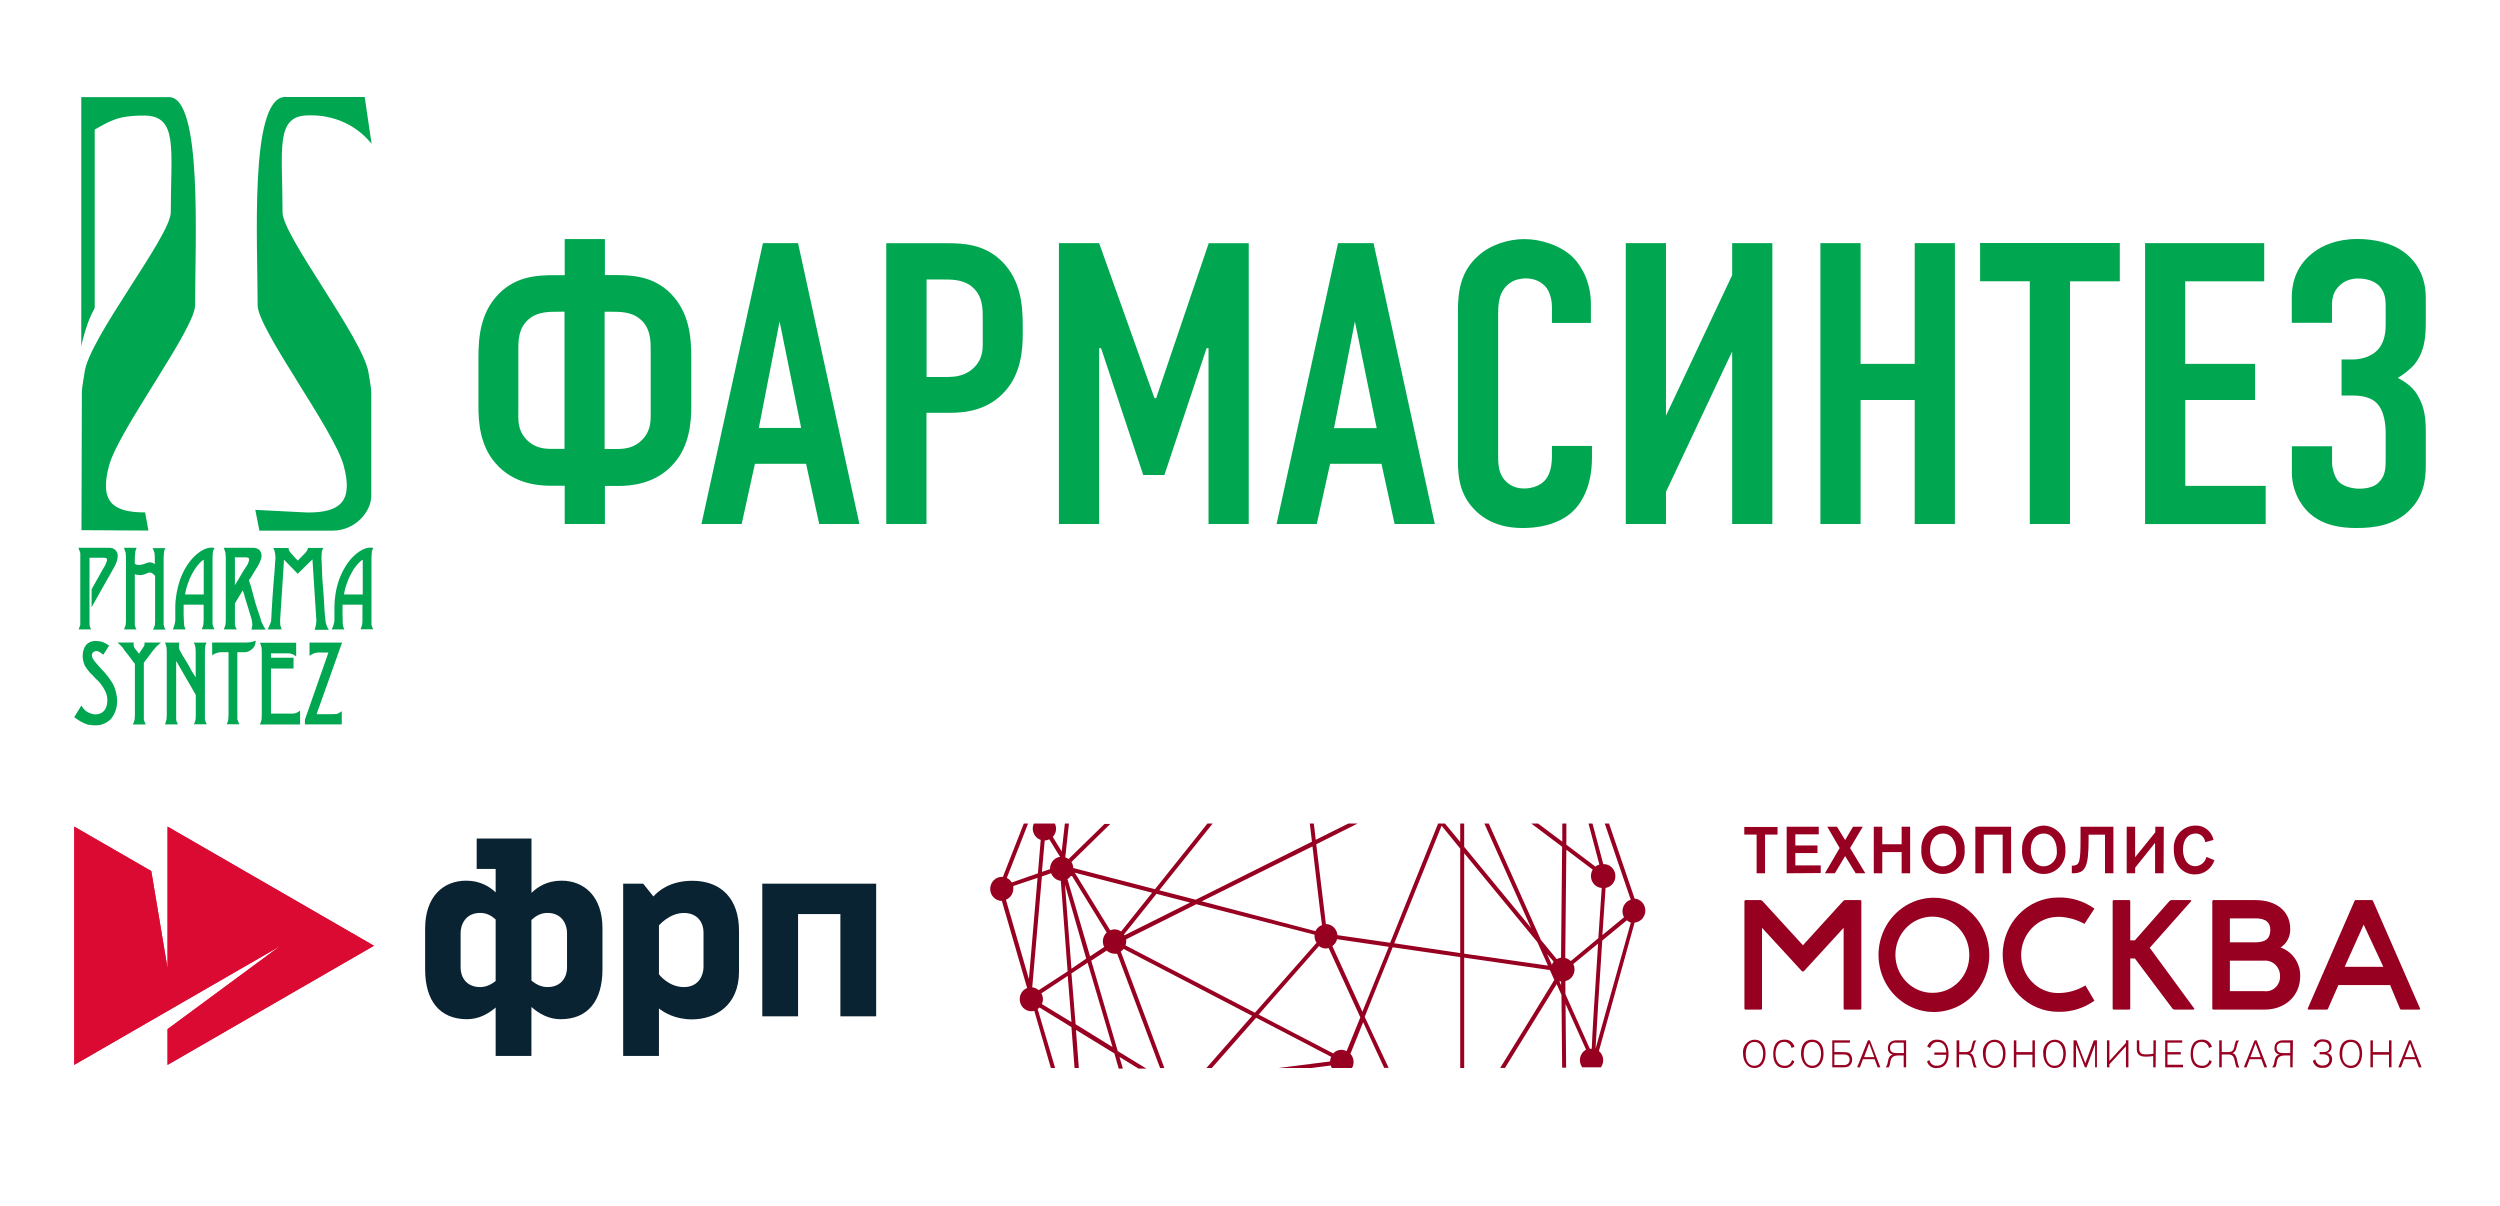
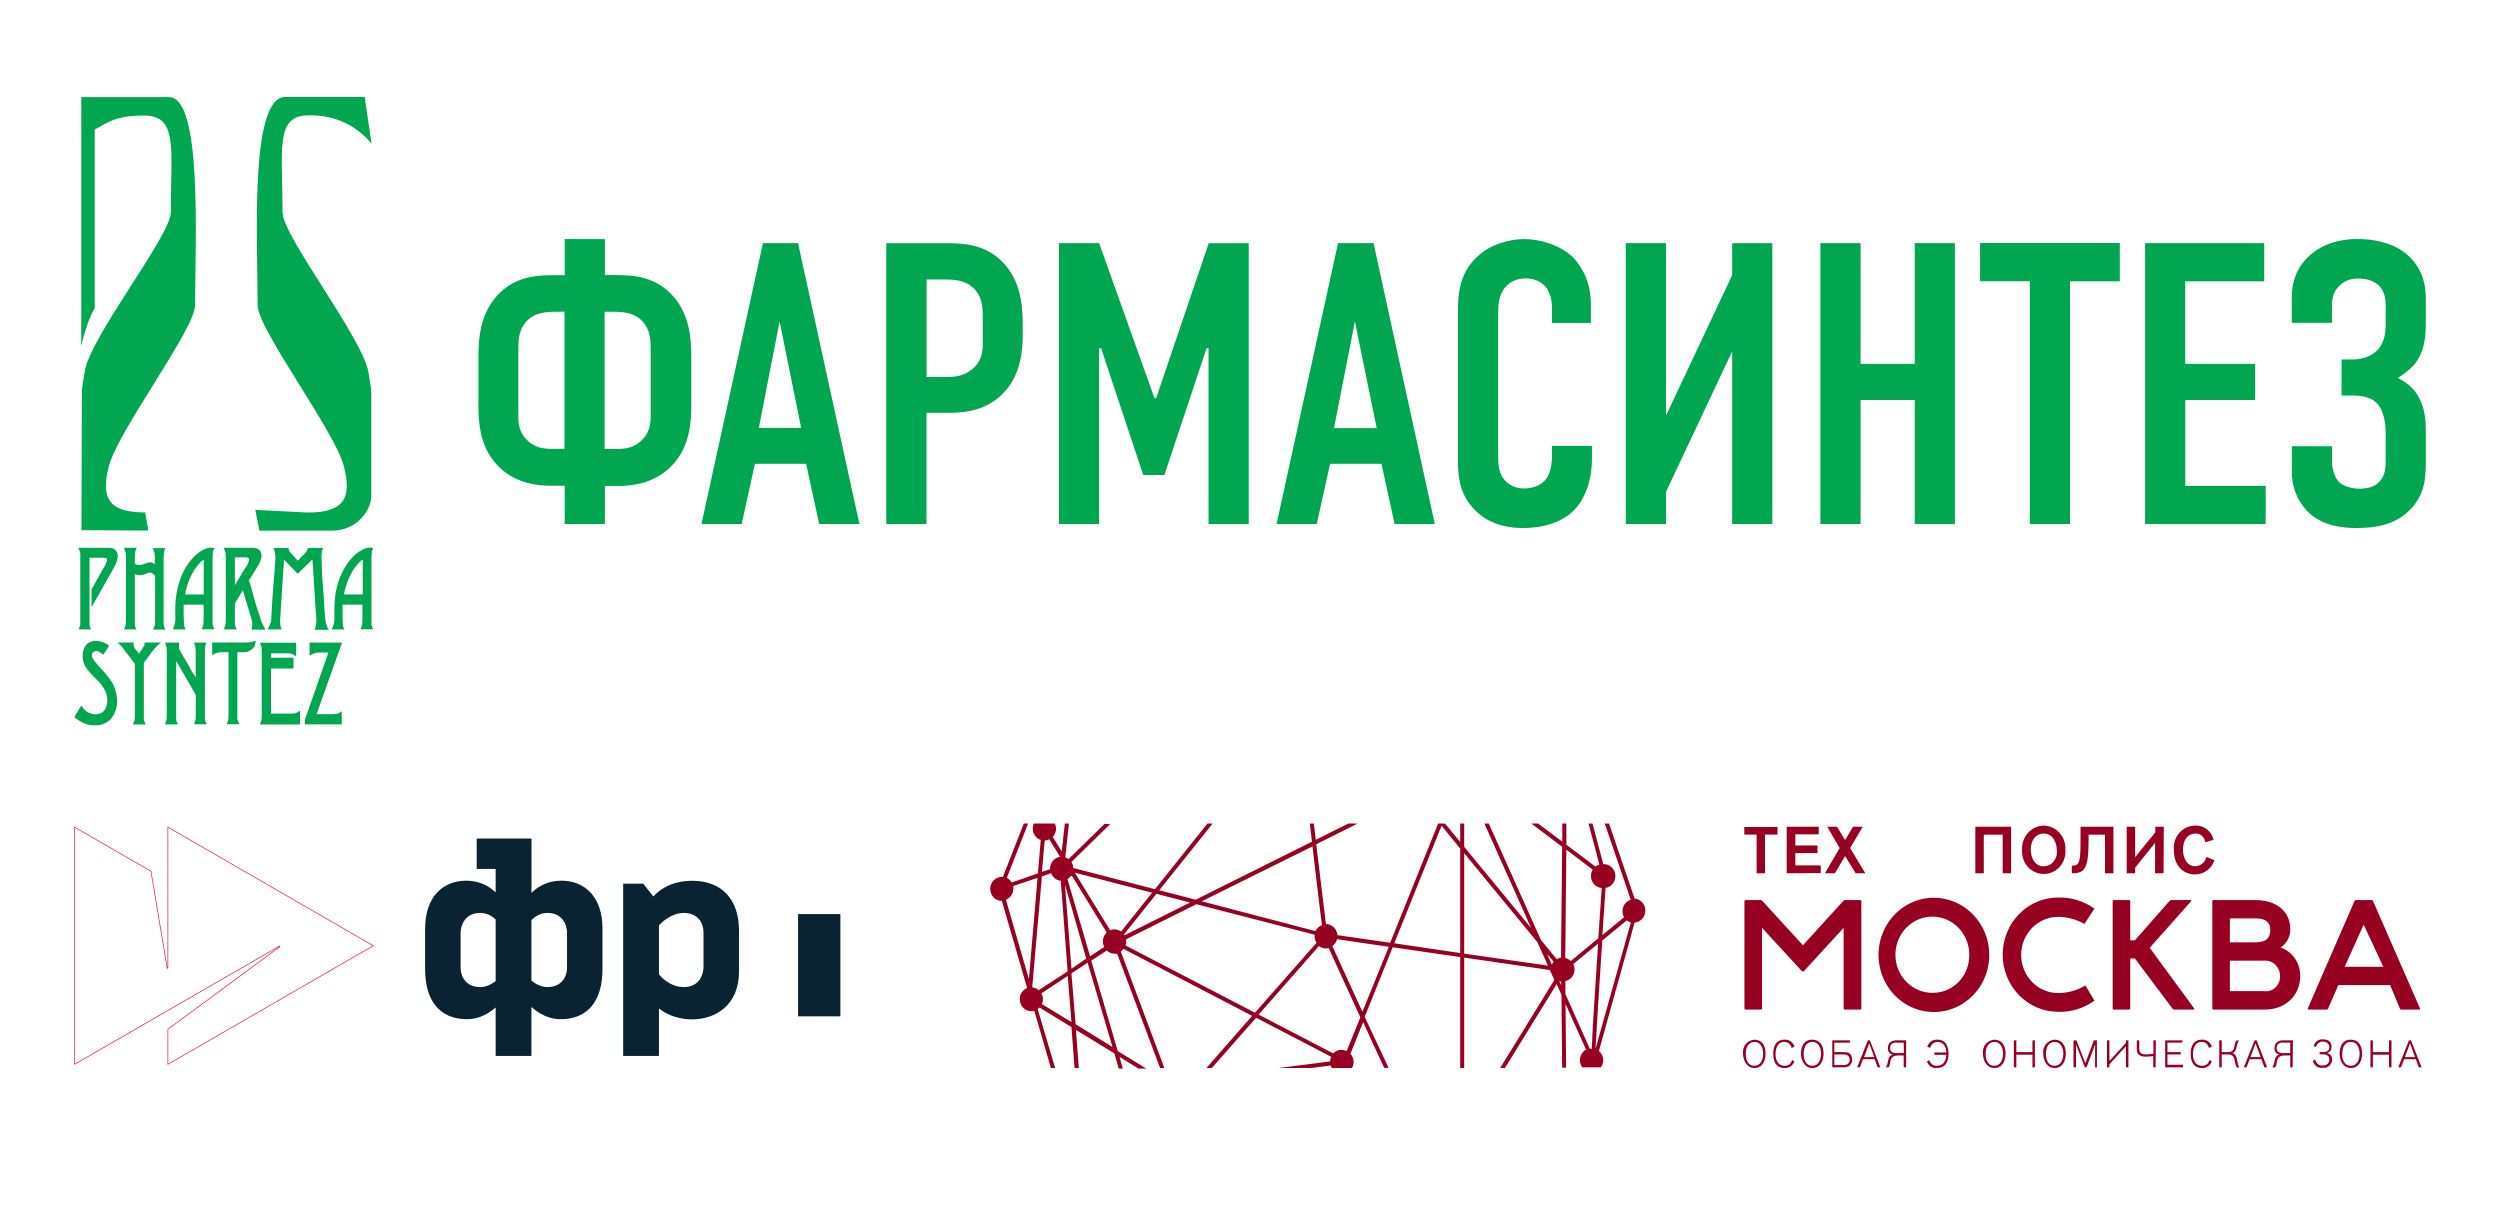
<svg xmlns="http://www.w3.org/2000/svg" width="255" height="123" viewBox="0 0 255 123" fill="none">
  <rect width="255" height="123" fill="white" />
  <path fill-rule="evenodd" clip-rule="evenodd" d="M11.95 71.447C11.95 72.197 11.73 72.847 11.3 73.347C10.9 73.747 10.36 73.987 9.75 73.987C9.47 73.987 9.21 73.957 8.97 73.917C8.75 73.857 8.49 73.737 8.27 73.617C8.12 73.537 7.87 73.377 7.57 73.157L8.3 71.957C8.43 72.207 8.67 72.487 8.92 72.627C9.18 72.757 9.47 72.867 9.72 72.867C10.07 72.867 10.39 72.737 10.58 72.537C10.81 72.287 10.95 71.937 10.95 71.437C10.95 71.157 10.9 70.867 10.79 70.617C10.69 70.387 10.54 70.117 10.39 69.917C10.29 69.757 10.09 69.517 9.86 69.317C9.63 69.077 9.39 68.817 9.16 68.597C8.94 68.337 8.74 68.057 8.63 67.857C8.51 67.557 8.43 67.217 8.43 66.917C8.43 66.437 8.58 66.017 8.8 65.757C9.04 65.507 9.37 65.377 9.75 65.377C10.01 65.377 10.25 65.417 10.45 65.477C10.63 65.547 10.9 65.677 11.13 65.857L10.53 66.787C10.36 66.637 10.2 66.537 10.2 66.537C10.1 66.467 9.96 66.407 9.87 66.407C9.57 66.407 9.37 66.567 9.37 66.887C9.37 67.047 9.53 67.327 9.8 67.627C10.1 67.977 10.4 68.327 10.7 68.627C10.92 68.907 11.16 69.167 11.3 69.427C11.5 69.677 11.67 70.027 11.75 70.327C11.85 70.667 11.95 71.087 11.95 71.467V71.447ZM18.13 73.887H16.83C16.87 73.737 16.95 73.567 16.98 73.407C16.98 73.287 17.01 73.127 17.01 72.927V66.527L16.99 66.047C16.96 65.887 16.89 65.667 16.83 65.547H18.28L18.25 65.887V65.987L18.27 66.047V66.147C18.27 66.217 18.35 66.327 18.37 66.397C18.54 66.727 18.77 67.077 18.97 67.417C19.02 67.517 19.27 67.867 19.53 68.417L19.96 69.087V66.527L19.94 66.047C19.91 65.877 19.84 65.667 19.77 65.547H21.07C21 65.667 20.92 65.877 20.92 66.017L20.9 66.517V73.377C20.93 73.537 21 73.737 21.1 73.877H19.78C19.84 73.737 19.92 73.577 19.95 73.407L19.97 72.927V70.877L17.97 67.417V73.377C17.97 73.537 18.07 73.737 18.15 73.877L18.13 73.887ZM32.43 66.557C32.29 66.557 32.11 66.607 31.97 66.657L31.57 66.887V65.547H34.89L32.29 72.847H33.84L34.36 72.827C34.51 72.777 34.66 72.677 34.86 72.547V73.887H31.1V73.407L33.5 66.557H32.4H32.43ZM30.6 73.897H26.5C26.57 73.747 26.65 73.577 26.68 73.417L26.7 72.937V66.537L26.68 66.057C26.65 65.897 26.56 65.677 26.51 65.557H30.21V66.957C30.06 66.857 29.91 66.737 29.84 66.737C29.71 66.667 29.54 66.637 29.38 66.637H27.64V67.087H29.94V68.187H27.64V72.787H29.78C29.98 72.787 30.18 72.757 30.28 72.687C30.32 72.687 30.43 72.587 30.61 72.487V73.887L30.6 73.897ZM22.44 66.537C22.22 66.537 21.94 66.637 21.64 66.837V65.537H25.2C25.36 65.537 25.54 65.507 25.7 65.477C25.7 65.477 25.85 65.407 26.08 65.347C26.08 65.667 25.98 65.977 25.74 66.177C25.51 66.397 25.24 66.527 24.96 66.527H24.21V73.377C24.27 73.537 24.35 73.737 24.43 73.877H23.13C23.17 73.737 23.26 73.577 23.28 73.407C23.28 73.287 23.31 73.127 23.31 72.927V66.527H22.45L22.44 66.537ZM14.87 73.897H13.55C13.61 73.747 13.7 73.577 13.73 73.417C13.73 73.297 13.76 73.137 13.76 72.937V67.697C13.7 67.667 13.56 67.467 13.33 67.147C13.09 66.847 12.96 66.627 12.9 66.597C12.75 66.397 12.6 66.217 12.53 66.077C12.35 65.877 12.15 65.677 11.99 65.537H13.66C13.66 65.557 13.62 65.637 13.62 65.687C13.62 65.887 13.69 66.067 13.8 66.207L14.2 66.687C14.2 66.647 14.27 66.547 14.33 66.447L14.53 66.147L14.7 65.887C14.73 65.817 14.75 65.667 14.75 65.537H16.45C16.33 65.587 16.15 65.777 15.93 65.977L15.53 66.447L15.07 67.077C14.84 67.357 14.7 67.557 14.67 67.617V73.377C14.7 73.537 14.77 73.737 14.87 73.877V73.897ZM18.93 64.197H17.63C17.67 64.077 17.76 63.897 17.78 63.777C17.84 63.597 17.88 63.397 17.88 63.277V61.977C17.88 61.027 18.05 60.077 18.36 59.147C18.7 58.197 19.19 57.397 19.76 56.817C20.36 56.217 20.99 55.857 21.56 55.857H21.66C21.71 55.857 21.8 55.907 21.88 55.907C21.8 56.037 21.71 56.207 21.71 56.347L21.68 56.847V63.687C21.72 63.867 21.81 64.067 21.88 64.187H20.58C20.63 64.067 20.71 63.887 20.74 63.727C20.74 63.627 20.77 63.447 20.77 63.257V61.677H18.73V62.677C18.73 63.017 18.77 63.357 18.77 63.597C18.77 63.837 18.87 64.077 18.94 64.197H18.93ZM35.13 64.197H33.83C33.88 64.077 33.98 63.897 34.01 63.777C34.07 63.597 34.11 63.397 34.11 63.277V61.977C34.11 61.027 34.26 60.077 34.58 59.147C34.93 58.197 35.41 57.397 35.98 56.817C36.58 56.217 37.21 55.857 37.78 55.857H37.9C37.92 55.857 38 55.907 38.08 55.907C38 56.037 37.92 56.207 37.92 56.347L37.89 56.847V63.687C37.91 63.867 37.99 64.067 38.07 64.187H36.77C36.82 64.067 36.9 63.887 36.94 63.727C36.94 63.627 36.97 63.447 36.97 63.257V61.677H34.94V62.677L34.96 63.597C34.96 63.837 35.06 64.077 35.13 64.197ZM28.73 64.197H27.3C27.4 64.037 27.47 63.837 27.53 63.697C27.59 63.557 27.66 63.397 27.66 63.267C27.69 62.567 27.74 61.767 27.8 60.867C27.85 59.967 27.94 59.087 28 58.307L28.1 56.877C28.1 56.677 28.05 56.497 28.05 56.397C28.02 56.237 27.95 56.017 27.88 55.897H29.43C29.43 55.997 29.46 56.097 29.49 56.167C29.54 56.227 29.59 56.327 29.65 56.387L30.37 57.187L31.15 56.387C31.25 56.287 31.37 56.087 31.42 55.887H32.99C32.91 56.007 32.82 56.187 32.82 56.327C32.82 56.457 32.79 56.677 32.79 56.877L32.85 58.317C32.85 58.797 32.93 59.697 33.02 60.847C33.07 61.877 33.12 62.687 33.2 63.287C33.2 63.387 33.22 63.557 33.28 63.687C33.34 63.867 33.42 64.067 33.53 64.237H32.09C32.14 64.107 32.19 63.937 32.22 63.807C32.24 63.627 32.27 63.427 32.27 63.307L31.87 57.057L30.37 58.527L28.97 57.087L28.57 63.287L28.59 63.767C28.62 63.907 28.69 64.107 28.76 64.237L28.73 64.197ZM13.95 64.197H12.65C12.69 64.077 12.78 63.897 12.82 63.737C12.82 63.637 12.85 63.457 12.85 63.267V56.867C12.85 56.667 12.82 56.487 12.82 56.397C12.78 56.227 12.69 55.997 12.64 55.877H13.94C13.87 56.017 13.79 56.237 13.79 56.377C13.79 56.497 13.75 56.717 13.75 56.877V57.497C13.8 57.527 13.89 57.597 13.95 57.597C14 57.597 14.1 57.627 14.18 57.627C14.28 57.627 14.44 57.597 14.6 57.557C14.94 57.427 15.16 57.357 15.27 57.357C15.47 57.357 15.67 57.427 15.79 57.557V56.887C15.79 56.687 15.76 56.507 15.76 56.407C15.71 56.247 15.63 56.027 15.56 55.907H16.89C16.79 56.027 16.72 56.247 16.72 56.377L16.69 56.877V63.717C16.72 63.897 16.79 64.097 16.89 64.217H15.6C15.67 64.097 15.75 63.917 15.8 63.757L15.82 63.287V58.747C15.72 58.627 15.62 58.527 15.56 58.497C15.5 58.437 15.39 58.397 15.29 58.397C15.17 58.397 14.99 58.477 14.69 58.597C14.59 58.637 14.43 58.667 14.32 58.667C14.26 58.667 14.15 58.637 14.02 58.637C13.92 58.637 13.8 58.567 13.75 58.567V63.737C13.78 63.917 13.85 64.117 13.95 64.237V64.197ZM9.32 64.197H8.02L8.19 63.737V56.867V56.397C8.13 56.227 8.05 55.997 7.99 55.877H11.19C11.39 55.877 11.63 55.957 11.74 56.077C11.91 56.237 12.01 56.437 12.01 56.677C12.01 57.017 11.88 57.427 11.69 57.777L9.34 61.937V60.137C9.39 59.987 9.49 59.857 9.54 59.757C9.68 59.477 9.89 59.157 10.06 58.837C10.29 58.387 10.54 57.977 10.72 57.677C10.78 57.557 10.82 57.457 10.82 57.397C10.89 57.327 10.92 57.197 10.92 57.117C10.92 57.047 10.89 56.947 10.86 56.947C10.8 56.917 10.69 56.887 10.54 56.887H9.13V63.727C9.15 63.907 9.23 64.107 9.33 64.227L9.32 64.197ZM24.12 64.197H22.82C22.87 64.077 22.96 63.897 23 63.737C23 63.637 23.03 63.457 23.03 63.267V56.867C23.03 56.667 23 56.487 23 56.397C22.96 56.227 22.87 55.997 22.82 55.877H25.85C26.08 55.877 26.3 55.957 26.43 56.077C26.59 56.237 26.68 56.437 26.68 56.677C26.68 56.847 26.62 57.047 26.56 57.197C26.51 57.327 26.43 57.527 26.3 57.737L25.82 58.517C25.72 58.737 25.54 58.967 25.39 59.167C25.43 59.367 25.56 59.637 25.64 59.967L26.04 61.467C26.18 61.927 26.36 62.467 26.54 62.987C26.58 63.187 26.67 63.467 26.79 63.667C26.84 63.787 26.95 63.987 27.09 64.217H25.64C25.67 64.147 25.7 64.047 25.7 63.987C25.7 63.917 25.74 63.787 25.74 63.707L25.71 63.437C25.71 63.337 25.66 63.237 25.66 63.157L25.32 62.027L24.98 60.927C24.88 60.487 24.76 60.227 24.76 60.227L23.96 61.547V63.687C23.98 63.867 24.06 64.067 24.16 64.187L24.12 64.197ZM37 60.647V57.087C36.65 57.287 36.34 57.687 36.04 58.107C35.82 58.487 35.56 58.967 35.39 59.487C35.24 59.887 35.13 60.307 35.09 60.637H36.99L37 60.647ZM20.78 60.647V57.087C20.43 57.287 20.13 57.687 19.84 58.107C19.61 58.487 19.34 58.967 19.18 59.487C19.03 59.887 18.92 60.307 18.88 60.637H20.78V60.647ZM25.04 56.847H23.96V59.697C23.96 59.697 24.06 59.497 24.3 59.137L24.76 58.337C24.98 57.967 25.19 57.707 25.24 57.587C25.27 57.517 25.34 57.417 25.34 57.357C25.38 57.257 25.41 57.157 25.41 57.077V57.037C25.41 56.977 25.37 56.907 25.34 56.907C25.29 56.877 25.18 56.847 25.04 56.847V56.847ZM33.9 54.127H26.46L26.04 52.007L31.38 52.277C34.78 52.277 36.02 51.097 35.06 47.507C34.11 43.907 26.28 33.557 26.28 31.147C26.28 24.667 25.46 10.377 28.93 9.897H37.2L37.9 14.667C36.43 12.837 34.16 11.697 31.48 11.767C28.03 11.767 28.82 15.197 28.82 21.667C28.82 24.067 37.08 34.597 37.59 38.027C37.63 38.377 37.87 39.497 37.87 40.067V50.587C37.87 52.127 36.31 54.127 33.9 54.127V54.127ZM17.24 9.907C20.67 9.907 19.9 24.667 19.9 31.137C19.9 33.537 12.07 43.917 11.12 47.497C10.16 51.097 11.39 52.267 14.8 52.267L15.14 54.117L8.31 54.077L8.35 40.047C8.35 39.477 8.6 38.267 8.62 38.027C8.99 34.597 17.42 24.077 17.42 21.657C17.42 15.207 18.18 11.837 14.76 11.787C11.91 11.767 11.1 12.427 9.66 13.217V31.417C9.02 32.577 8.73 33.637 8.56 34.217C8.51 34.397 8.44 34.597 8.29 35.337V9.907H17.26H17.24ZM239.94 36.667C241 36.667 241.98 36.297 242.54 35.667C243.29 34.867 243.34 33.667 243.34 33.147V31.307C243.34 30.687 243.34 29.707 242.51 29.007C242.07 28.647 241.38 28.407 240.51 28.407C239.74 28.407 239.08 28.687 238.63 29.137C237.93 29.777 237.86 30.597 237.86 31.207V32.927H233.76V30.347C233.76 29.217 234.01 27.247 235.93 25.777C236.87 25.037 238.35 24.377 240.48 24.377C242.11 24.377 243.91 24.757 245.18 25.697C245.92 26.227 247.43 27.617 247.43 30.357V32.787C247.43 34.287 247.35 35.887 246.21 37.247C245.76 37.727 245.14 38.217 244.57 38.547C245.77 39.147 246.33 39.847 246.61 40.347C247.35 41.577 247.43 42.807 247.43 44.027V47.387C247.43 48.987 247.23 50.687 245.63 52.187C244.13 53.567 242.23 53.857 240.39 53.857C238.89 53.857 236.99 53.657 235.52 52.307C235.25 52.057 233.77 50.627 233.77 48.177V45.517H237.87V47.147C237.87 47.747 238.11 48.647 238.52 49.107C239.02 49.637 239.99 49.847 240.65 49.847C241.67 49.847 242.29 49.547 242.61 49.227C243.34 48.527 243.34 47.677 243.34 46.767V44.247C243.34 43.447 243.26 41.777 242.24 40.947C241.94 40.717 241.29 40.347 240.07 40.347H238.84V36.667H239.94V36.667ZM162.38 45.507V46.687C162.38 49.517 161.38 51.147 160.66 51.927C159.8 52.867 158.12 53.857 155.3 53.857C152.6 53.857 151.04 52.757 150.14 51.697C148.66 49.977 148.71 47.997 148.71 46.537V31.667C148.71 29.787 148.96 27.667 150.81 26.067C152.07 24.917 153.95 24.387 155.47 24.387C157.19 24.387 159.19 25.037 160.42 26.227C161.45 27.247 162.27 28.967 162.27 30.977V32.937H158.3V31.297C158.3 30.717 158.14 29.937 157.77 29.397C157.57 29.127 156.95 28.397 155.64 28.397C154.58 28.397 153.92 28.837 153.51 29.327C152.85 30.127 152.81 31.157 152.81 32.127V46.257C152.81 47.207 152.81 48.057 153.34 48.797C153.64 49.197 154.28 49.827 155.44 49.827C156.34 49.827 157.24 49.497 157.72 48.827C157.92 48.557 158.3 47.897 158.3 46.507V45.487H162.4L162.38 45.507ZM117.76 40.607H117.93L123.29 24.807H127.37V53.447H123.27V35.517H123.07L118.77 48.447H116.61L112.31 35.517H112.11V53.447H108.01V24.797H112.11L117.75 40.597L117.76 40.607ZM61.7 24.377V28.057H62.67C64.43 28.057 66.61 28.137 68.41 29.937C70.31 31.867 70.51 34.357 70.51 36.487V41.447C70.51 43.047 70.34 45.467 68.74 47.267C66.9 49.397 64.28 49.567 63.1 49.567H61.7V53.447H57.6V49.547H56.2C55.02 49.547 52.4 49.397 50.56 47.267C48.96 45.467 48.8 43.047 48.8 41.467V36.497C48.8 34.367 49 31.877 50.9 29.947C52.7 28.147 54.86 28.067 56.62 28.067H57.6V24.387H61.7V24.377ZM90.4 53.447H94.5V42.107H96.9C98.67 42.107 100.88 41.777 102.56 39.857C104.16 38.027 104.32 35.657 104.32 34.057V33.237C104.32 31.107 104.12 28.607 102.22 26.687C100.42 24.887 98.26 24.807 96.5 24.807H90.4V53.447V53.447ZM81.4 24.797L87.66 53.447H83.56L82.22 47.307H77L75.65 53.447H71.55L77.82 24.797H81.42H81.4ZM140.1 24.797L146.35 53.447H142.25L140.91 47.307H135.67L134.31 53.447H130.21L136.48 24.797H140.08H140.1ZM169.93 24.797V42.397L176.68 28.067V24.797H180.78V53.447H176.68V35.847L169.93 50.167V53.447H165.83V24.797H169.93V24.797ZM189.78 37.117H195.3V24.797H199.4V53.447H195.3V40.797H189.78V53.447H185.68V24.797H189.78V37.117V37.117ZM216.22 24.797V28.697H211.14V53.447H207.04V28.687H201.97V24.787H216.21L216.22 24.797ZM230.95 24.797V28.697H222.89V37.117H230.02V40.797H222.9V49.557H231.1V53.457H218.8V24.797H230.95V24.797ZM57.17 31.797C56.07 31.797 54.91 31.757 53.97 32.527C52.82 33.467 52.87 34.867 52.87 35.847V41.817C52.87 42.847 52.77 43.787 53.64 44.767C54.54 45.747 55.57 45.787 56.38 45.787H57.58V31.787H57.18L57.17 31.797ZM62.85 45.797C63.67 45.797 64.69 45.747 65.59 44.767C66.45 43.787 66.37 42.847 66.37 41.817V35.847C66.37 34.867 66.41 33.467 65.27 32.527C64.32 31.757 63.17 31.797 62.07 31.797H61.67V45.797H62.85ZM81.72 43.657L79.52 32.787L77.4 43.647H81.75L81.72 43.657ZM140.42 43.657L138.2 32.787L136.07 43.667H140.41L140.42 43.657ZM96.72 38.447C97.5 38.447 98.6 38.317 99.46 37.377C100.32 36.447 100.24 35.477 100.24 34.447V32.547C100.24 31.577 100.28 30.187 99.14 29.247C98.19 28.467 97.04 28.507 95.94 28.507H94.51V38.457H96.71L96.72 38.447Z" fill="#00A650" />
-   <path d="M17.092 84.315V98.783L15.429 88.849L7.57 84.315V108.617L28.559 96.507L17.092 104.968V108.617L38.14 96.466L17.092 84.315Z" fill="#DB0A33" />
  <path fill-rule="evenodd" clip-rule="evenodd" d="M17.092 104.968V108.617L38.14 96.466L17.092 84.315V98.783L15.429 88.849L7.57 84.315V108.617L28.559 96.507L17.092 104.968ZM7.635 108.504L28.527 96.451L28.598 96.56L17.157 105.001V108.504L38.01 96.466L17.157 84.427V98.783L17.028 98.794L15.37 88.89L7.635 84.427V108.504Z" fill="#DB0A33" />
  <path d="M70.609 89.839C68.28 89.839 67.066 90.959 66.647 91.443L65.609 90.134H63.563V107.703H67.213V102.863C67.667 103.229 68.817 103.977 70.579 103.977C72.903 103.977 75.379 102.604 75.379 99.101V94.933C75.379 91.743 73.628 89.839 70.609 89.839ZM71.759 98.642C71.759 99.396 71.328 100.682 69.754 100.682C68.18 100.682 67.213 99.379 67.213 99.379V94.391C67.213 94.391 68.28 93.123 69.754 93.123C71.228 93.123 71.759 94.202 71.759 95.098V98.642Z" fill="#0A2332" />
-   <path d="M77.754 90.134V103.665H81.403V93.235H85.719V103.665H89.369V90.134H77.754Z" fill="#0A2332" />
+   <path d="M77.754 90.134V103.665H81.403V93.235H85.719V103.665H89.369H77.754Z" fill="#0A2332" />
  <path d="M57.272 89.828C55.809 89.828 54.819 90.47 54.212 91.077V88.631V85.529H50.562H48.622V88.631H50.556V91.024C49.943 90.435 48.97 89.828 47.549 89.828C45.226 89.828 43.363 91.437 43.363 94.703V98.872C43.363 102.055 44.831 103.96 47.638 103.96C48.829 103.96 49.807 103.411 50.556 102.763V107.704H54.206V102.71C54.96 103.382 55.957 103.96 57.177 103.96C59.989 103.96 61.452 102.055 61.452 98.872V94.703C61.458 91.437 59.589 89.828 57.272 89.828ZM48.988 100.682C47.514 100.682 46.983 99.603 46.983 98.707V95.157C46.983 94.403 47.414 93.117 48.988 93.117C49.648 93.117 50.167 93.424 50.556 93.784V100.063C50.138 100.399 49.595 100.682 48.988 100.682ZM57.837 98.707C57.837 99.597 57.307 100.682 55.833 100.682C55.196 100.682 54.636 100.375 54.206 100.021V93.837C54.601 93.459 55.143 93.117 55.833 93.117C57.413 93.117 57.837 94.403 57.837 95.157V98.707Z" fill="#0A2332" />
  <g clip-path="url(#clip0_2002_89)">
    <path d="M166.338 91.771C166.094 91.848 165.88 92.003 165.728 92.214C165.576 92.426 165.494 92.682 165.494 92.945C165.495 93.16 165.55 93.371 165.652 93.559L163.444 95.377C163.557 93.73 163.663 92.09 163.768 90.567C164.067 90.519 164.337 90.355 164.523 90.108C164.708 89.862 164.795 89.551 164.765 89.24C164.735 88.93 164.591 88.643 164.362 88.439C164.133 88.234 163.837 88.128 163.535 88.142L162.435 84H162.028L163.136 88.181C162.989 88.225 162.851 88.296 162.729 88.391L159.768 86.16V84H159.353V85.85L156.882 84H156.189L159.338 86.37L159.225 97.685C159.072 97.705 158.923 97.755 158.788 97.833L157.168 95.867L151.857 84H151.405L156.181 94.67L149.348 86.378V84H148.941V85.881L147.389 84H146.688L141.798 96.162L136.419 95.385C136.395 95.079 136.261 94.793 136.043 94.584C135.826 94.374 135.541 94.255 135.243 94.25C134.972 92.051 134.626 89.183 134.256 86.114L138.476 84H137.534L134.204 85.663C134.151 85.111 134.076 84.559 134.008 84H133.601C133.676 84.629 133.744 85.251 133.819 85.85L121.96 91.771L118.246 90.808L123.693 84H123.158L117.809 90.699L109.476 88.538C109.465 88.321 109.4 88.109 109.288 87.924L113.251 84.039H112.663L108.994 87.621C108.892 87.548 108.781 87.49 108.662 87.45V87.412L109.032 84H108.617L108.293 86.844L107.382 85.368C107.598 85.139 107.72 84.832 107.721 84.513C107.716 84.335 107.675 84.16 107.6 84H105.453C105.376 84.159 105.338 84.335 105.34 84.513C105.34 84.77 105.419 85.02 105.565 85.228C105.711 85.436 105.917 85.591 106.153 85.671L105.867 89.082L103.2 90.015C103.08 89.812 102.904 89.65 102.695 89.549L104.865 84H104.428L102.296 89.44H102.19C101.875 89.44 101.572 89.569 101.349 89.799C101.125 90.03 101 90.342 101 90.668C101 90.993 101.125 91.306 101.349 91.536C101.572 91.766 101.875 91.895 102.19 91.895L104.767 100.778C104.543 100.866 104.351 101.022 104.216 101.227C104.081 101.431 104.011 101.673 104.014 101.92C104.013 102.082 104.043 102.242 104.102 102.391C104.162 102.541 104.249 102.677 104.36 102.791C104.471 102.905 104.603 102.996 104.747 103.057C104.892 103.118 105.048 103.149 105.204 103.148C105.303 103.147 105.402 103.134 105.498 103.109L107.193 108.938H107.623L105.845 102.931C105.912 102.883 105.976 102.828 106.033 102.767L109.288 104.765L109.604 108.938H110.041L109.747 105.052L113.665 107.446L114.11 109H114.532L114.185 107.803L116.136 109H116.935L114.012 107.213L111.307 97.988L112.882 96.955C113.1 97.161 113.384 97.277 113.68 97.281C113.77 97.292 113.861 97.292 113.952 97.281L118.329 108.938H118.766L114.321 97.056C114.43 96.985 114.526 96.895 114.607 96.791L127.717 103.615L123.053 108.938H123.603L128.124 103.809L135.778 107.795C135.71 107.944 135.672 108.105 135.665 108.27L130.391 108.938H133.744L135.733 108.681C135.764 108.771 135.805 108.857 135.854 108.938H137.903C138.011 108.752 138.068 108.54 138.069 108.324C138.065 108.013 137.949 107.714 137.745 107.485L139.041 104.26C139.734 105.814 140.465 107.368 141.188 108.922H141.64L139.199 103.716L142.055 96.621L148.941 97.623V108.938H149.348V97.677L158.088 98.944L158.314 99.449L158.54 99.954C156.814 102.767 154.863 105.954 153.017 108.93H153.507C154.946 106.599 156.664 103.809 158.781 100.382L159.27 101.478L159.338 108.899H159.745L159.685 102.402L161.779 107.065C161.627 107.146 161.495 107.26 161.39 107.399C161.286 107.539 161.212 107.7 161.175 107.872C161.138 108.044 161.137 108.222 161.174 108.394C161.211 108.566 161.284 108.728 161.388 108.868H163.286C163.444 108.659 163.528 108.402 163.527 108.137C163.526 107.958 163.487 107.782 163.411 107.62C163.335 107.459 163.226 107.317 163.09 107.205L166.729 94.103C167.028 94.078 167.306 93.938 167.509 93.712C167.712 93.485 167.825 93.187 167.825 92.879C167.825 92.57 167.712 92.272 167.509 92.046C167.306 91.819 167.028 91.679 166.729 91.655L164.122 84H163.685L166.338 91.771ZM133.872 86.331C134.287 89.821 134.626 92.813 134.844 94.359C134.551 94.465 134.31 94.686 134.174 94.973L122.578 91.934L133.872 86.331ZM106.56 85.733C106.723 85.728 106.883 85.686 107.027 85.609L108.127 87.396C107.844 87.437 107.584 87.582 107.396 87.805C107.208 88.028 107.104 88.313 107.103 88.608C107.103 88.608 107.103 88.608 107.103 88.655L106.274 88.935L106.56 85.733ZM104.948 99.869L102.605 91.771C102.828 91.683 103.02 91.526 103.155 91.322C103.289 91.117 103.36 90.876 103.358 90.629C103.366 90.543 103.366 90.458 103.358 90.372L105.829 89.541L104.948 99.869ZM105.943 100.996C105.757 100.833 105.529 100.733 105.287 100.708L106.274 89.393L107.216 89.067C107.295 89.278 107.429 89.462 107.603 89.599C107.777 89.736 107.985 89.821 108.203 89.844L108.896 99.084L105.943 100.996ZM106.274 102.418C106.344 102.262 106.38 102.092 106.38 101.92C106.378 101.71 106.323 101.504 106.221 101.322L108.911 99.542L109.288 104.252L106.274 102.418ZM108.625 90.217L110.795 97.778L109.288 98.812L108.625 90.217ZM113.477 106.801L109.71 104.469L109.288 99.286L110.938 98.198L113.477 106.801ZM112.49 96.022C112.49 96.221 112.539 96.416 112.633 96.589L111.186 97.545L108.881 89.673C109.048 89.57 109.187 89.425 109.288 89.253L112.882 95.113C112.758 95.228 112.659 95.368 112.592 95.524C112.524 95.681 112.49 95.851 112.49 96.022ZM114.351 95.012C114.153 94.872 113.92 94.796 113.68 94.794C113.528 94.797 113.377 94.828 113.236 94.888L109.627 89.012L117.515 91.056L114.351 95.012ZM114.645 95.315L117.96 91.173L121.388 92.059L114.697 95.4C114.684 95.369 114.667 95.34 114.645 95.315ZM128.003 103.296L114.803 96.434C114.845 96.306 114.868 96.172 114.871 96.038C114.878 95.96 114.878 95.882 114.871 95.805L122.028 92.23L134.083 95.338C134.079 95.385 134.079 95.432 134.083 95.478C134.085 95.722 134.155 95.96 134.287 96.162L128.003 103.296ZM137.353 107.22C137.191 107.131 137.01 107.083 136.826 107.081C136.668 107.08 136.513 107.112 136.368 107.174C136.223 107.237 136.091 107.329 135.982 107.446L128.38 103.49L134.535 96.496C134.736 96.657 134.982 96.744 135.236 96.745C135.333 96.741 135.429 96.726 135.522 96.698L138.754 103.77L137.353 107.22ZM138.965 103.203L135.899 96.496C136.136 96.33 136.307 96.082 136.381 95.797L141.655 96.574L138.965 103.203ZM148.941 97.211L142.213 96.216L147.042 84.225L148.941 86.557V97.211ZM149.348 97.273V87.031L156.814 96.1L157.892 98.493L149.348 97.273ZM158.298 98.416L157.801 97.312L158.472 98.089C158.397 98.182 158.338 98.287 158.298 98.4V98.416ZM159.052 100.079L159.233 100.125V100.498L159.052 100.079ZM159.768 86.673L162.457 88.702C162.34 88.898 162.277 89.124 162.277 89.354C162.276 89.664 162.389 89.962 162.593 90.188C162.797 90.415 163.078 90.553 163.377 90.574C163.249 92.478 163.136 94.172 163.03 95.696L160.22 98.027C160.061 97.874 159.866 97.767 159.655 97.716L159.768 86.673ZM162.329 106.979H162.164L159.67 101.392V100.071C159.934 100.011 160.171 99.859 160.341 99.642C160.511 99.424 160.604 99.153 160.604 98.874C160.601 98.685 160.557 98.499 160.476 98.33L163.007 96.247C162.601 102.402 162.412 105.456 162.359 106.964L162.329 106.979ZM162.744 106.979C162.857 104.85 163.136 100.428 163.429 95.937L165.938 93.87C166.056 93.977 166.195 94.056 166.345 94.103L162.744 106.979Z" fill="#970020" />
    <path d="M197.191 91.569C196.076 91.583 194.989 91.937 194.069 92.586C193.148 93.235 192.435 94.151 192.018 95.217C191.6 96.284 191.499 97.454 191.725 98.58C191.951 99.706 192.496 100.738 193.289 101.546C194.082 102.354 195.091 102.901 196.185 103.12C197.28 103.338 198.412 103.218 199.441 102.773C200.469 102.329 201.348 101.581 201.965 100.623C202.582 99.665 202.91 98.54 202.908 97.39C202.906 96.62 202.756 95.858 202.466 95.148C202.177 94.438 201.754 93.794 201.223 93.253C200.692 92.713 200.061 92.285 199.369 91.996C198.678 91.707 197.937 91.562 197.191 91.569ZM197.191 101.268C196.441 101.286 195.704 101.074 195.074 100.659C194.442 100.243 193.945 99.643 193.646 98.935C193.347 98.227 193.259 97.443 193.395 96.683C193.529 95.923 193.881 95.222 194.404 94.669C194.927 94.117 195.598 93.737 196.331 93.579C197.064 93.422 197.826 93.493 198.52 93.784C199.213 94.076 199.807 94.573 200.225 95.214C200.643 95.855 200.867 96.61 200.867 97.382C200.876 97.887 200.788 98.389 200.607 98.859C200.426 99.328 200.157 99.756 199.816 100.117C199.474 100.479 199.066 100.767 198.614 100.964C198.164 101.162 197.68 101.265 197.191 101.268Z" fill="#970020" />
    <path d="M209.924 93.512C210.864 93.528 211.786 93.776 212.615 94.235L213.631 92.681C212.545 91.904 211.246 91.507 209.924 91.546C209.182 91.546 208.448 91.697 207.762 91.99C207.077 92.283 206.453 92.712 205.929 93.253C205.404 93.795 204.988 94.437 204.704 95.144C204.42 95.851 204.273 96.609 204.273 97.375C204.273 98.14 204.42 98.898 204.704 99.605C204.988 100.312 205.404 100.955 205.929 101.496C206.453 102.037 207.077 102.467 207.762 102.759C208.448 103.052 209.182 103.203 209.924 103.203C211.246 103.247 212.546 102.849 213.631 102.069L212.712 100.514C211.867 101.025 210.904 101.294 209.924 101.291C208.925 101.291 207.967 100.882 207.261 100.153C206.554 99.425 206.158 98.436 206.158 97.406C206.158 96.375 206.554 95.387 207.261 94.658C207.967 93.93 208.925 93.52 209.924 93.52V93.512Z" fill="#970020" />
    <path d="M223.523 91.888L223.447 91.81H221.451L221.3 91.888L217.759 95.913H217.285V91.888L217.209 91.81H215.567L215.491 91.888V102.899L215.567 102.977H217.209L217.285 102.899V97.763H217.759L221.609 102.899L221.76 102.977H223.756L223.832 102.899L219.273 96.675L223.523 91.888Z" fill="#970020" />
    <path d="M232.616 96.644C232.929 96.446 233.185 96.166 233.359 95.833C233.532 95.5 233.617 95.125 233.604 94.747C233.604 92.929 232.165 91.81 230.063 91.81H225.731L225.655 91.888V102.899L225.731 102.977H231.004C233.069 102.977 234.621 101.594 234.621 99.55C234.629 98.909 234.439 98.282 234.079 97.759C233.718 97.237 233.207 96.846 232.616 96.644ZM227.448 93.675H230.063C231.095 93.675 231.57 94.079 231.57 94.841C231.57 95.719 231.103 96.115 230.063 96.115H227.448V93.675ZM230.929 101.096H227.448V97.988H230.929C231.137 97.97 231.347 97.996 231.545 98.066C231.743 98.136 231.925 98.248 232.079 98.394C232.232 98.54 232.354 98.718 232.438 98.915C232.522 99.113 232.565 99.326 232.564 99.542C232.576 99.761 232.541 99.98 232.461 100.183C232.381 100.387 232.259 100.569 232.102 100.718C231.946 100.866 231.76 100.977 231.557 101.043C231.354 101.108 231.139 101.127 230.929 101.096Z" fill="#970020" />
    <path d="M242.043 91.888L241.96 91.81H240.242L240.167 91.888L235.375 102.899L235.458 102.977H237.371L237.454 102.899L238.517 100.475H243.791L244.8 102.899L244.883 102.977H246.782L246.858 102.899L242.043 91.888ZM239.157 98.617L241.094 94.312L243.098 98.617H239.157Z" fill="#970020" />
    <path d="M188.171 91.81L188.02 91.888L183.899 96.418L179.755 91.888L179.597 91.81H178.007L177.932 91.888V102.899L178.007 102.977H179.65L179.725 102.899V94.638L183.816 99.084H183.975L188.05 94.638V102.899L188.126 102.977H189.776L189.858 102.899V91.888L189.776 91.81H188.171Z" fill="#970020" />
    <path d="M180.034 85.127V89.075H179.175V85.127H177.917V84.35H181.307V85.127H180.034Z" fill="#970020" />
    <path d="M182.242 89.075V84.326H185.512V85.104H183.124V86.238H185.383V87.015H183.124V88.274H185.715V89.051L182.242 89.075Z" fill="#970020" />
    <path d="M189.28 89.075L188.202 87.319L187.155 89.075H186.138L187.645 86.502L186.379 84.326H187.373L188.202 85.686L189.009 84.326H190.003L188.707 86.502L190.266 89.075H189.28Z" fill="#970020" />
-     <path d="M193.967 89.075V86.914H191.993V89.075H191.126V84.326H191.993V86.114H193.967V84.326H194.833V89.075H193.967Z" fill="#970020" />
-     <path d="M198.193 84.21C198.496 84.217 198.794 84.288 199.07 84.417C199.346 84.546 199.594 84.731 199.799 84.961C200.004 85.19 200.162 85.46 200.265 85.754C200.367 86.049 200.411 86.361 200.393 86.673C200.418 86.988 200.38 87.305 200.281 87.603C200.181 87.902 200.022 88.176 199.815 88.409C199.608 88.641 199.356 88.827 199.075 88.954C198.795 89.081 198.492 89.146 198.185 89.146C197.879 89.146 197.577 89.081 197.296 88.954C197.016 88.827 196.764 88.641 196.556 88.409C196.349 88.176 196.19 87.902 196.09 87.603C195.991 87.305 195.953 86.988 195.978 86.673C195.961 86.36 196.005 86.046 196.108 85.751C196.211 85.456 196.37 85.185 196.578 84.955C196.784 84.725 197.034 84.54 197.311 84.412C197.589 84.284 197.889 84.215 198.193 84.21ZM198.193 88.367C198.387 88.36 198.576 88.311 198.751 88.225C198.925 88.138 199.08 88.014 199.205 87.862C199.331 87.71 199.424 87.533 199.479 87.341C199.535 87.15 199.551 86.949 199.527 86.751C199.527 85.904 199.097 85.018 198.185 85.018C197.432 85.018 196.867 85.632 196.867 86.673C196.844 87.411 197.191 88.367 198.193 88.367Z" fill="#970020" />
    <path d="M205.132 84.326V89.075H204.273V85.135H202.345V89.075H201.486V84.326H205.132Z" fill="#970020" />
    <path d="M208.469 84.21C208.772 84.217 209.07 84.288 209.346 84.417C209.622 84.546 209.87 84.731 210.075 84.961C210.28 85.19 210.439 85.46 210.541 85.754C210.643 86.049 210.687 86.361 210.669 86.673C210.695 86.988 210.656 87.305 210.557 87.603C210.457 87.902 210.299 88.176 210.091 88.409C209.884 88.641 209.632 88.827 209.351 88.954C209.071 89.081 208.768 89.146 208.462 89.146C208.156 89.146 207.853 89.081 207.572 88.954C207.292 88.827 207.04 88.641 206.833 88.409C206.625 88.176 206.467 87.902 206.367 87.603C206.268 87.305 206.229 86.988 206.255 86.673C206.237 86.36 206.282 86.046 206.385 85.751C206.487 85.456 206.647 85.185 206.854 84.955C207.061 84.725 207.31 84.54 207.588 84.412C207.865 84.284 208.166 84.215 208.469 84.21ZM208.469 88.367C208.663 88.36 208.853 88.312 209.026 88.225C209.2 88.138 209.354 88.014 209.48 87.862C209.604 87.71 209.697 87.532 209.752 87.341C209.806 87.149 209.821 86.948 209.796 86.751C209.796 85.904 209.366 85.018 208.455 85.018C207.701 85.018 207.136 85.632 207.136 86.673C207.144 87.411 207.49 88.367 208.477 88.367H208.469Z" fill="#970020" />
    <path d="M215.567 89.075H214.709V85.135H213.036V85.655C213.036 88.375 212.727 89.067 211.461 89.075H211.325V88.298H211.461C212.101 88.228 212.214 87.963 212.214 85.632V84.326H215.567V89.075Z" fill="#970020" />
    <path d="M220.684 89.075H219.817V85.966L217.783 88.507V89.075H216.924V84.326H217.783V87.435L219.84 84.894V84.326H220.706L220.684 89.075Z" fill="#970020" />
    <path d="M225.874 87.746C225.731 88.172 225.462 88.54 225.105 88.8C224.749 89.059 224.321 89.196 223.885 89.191C222.792 89.191 221.729 88.414 221.729 86.65C221.706 86.339 221.745 86.026 221.843 85.731C221.942 85.437 222.1 85.166 222.305 84.937C222.51 84.708 222.759 84.525 223.036 84.4C223.313 84.275 223.612 84.21 223.915 84.21C224.344 84.186 224.766 84.32 225.108 84.588C225.45 84.855 225.689 85.239 225.783 85.671L224.931 85.904C224.905 85.657 224.79 85.429 224.609 85.265C224.427 85.101 224.194 85.013 223.952 85.018C223.199 85.018 222.664 85.609 222.664 86.665C222.664 87.311 222.92 88.352 223.945 88.352C224.205 88.339 224.454 88.24 224.656 88.069C224.856 87.898 224.998 87.665 225.06 87.404L225.874 87.746Z" fill="#970020" />
    <path d="M178.951 106.047C179.659 106.047 180.088 106.575 180.088 107.461C180.088 108.161 179.787 108.938 178.951 108.938C178.114 108.938 177.791 108.075 177.791 107.485C177.767 107.31 177.78 107.133 177.827 106.964C177.874 106.794 177.955 106.637 178.064 106.502C178.173 106.367 178.308 106.256 178.461 106.178C178.614 106.1 178.781 106.055 178.951 106.047ZM178.951 108.705C179.644 108.705 179.84 107.99 179.84 107.454C179.84 107.034 179.667 106.28 178.966 106.28C178.266 106.28 178.07 106.933 178.07 107.492C178.054 107.85 178.167 108.705 178.936 108.705H178.951Z" fill="#970020" />
    <path d="M182.74 106.894C182.705 106.716 182.61 106.556 182.472 106.442C182.335 106.329 182.163 106.269 181.987 106.272C181.233 106.272 181.105 107.104 181.105 107.477C181.105 107.85 181.188 108.705 182.031 108.705C182.205 108.72 182.377 108.669 182.516 108.561C182.655 108.454 182.751 108.297 182.785 108.122L183.027 108.269C182.952 108.476 182.815 108.653 182.636 108.773C182.457 108.894 182.245 108.951 182.031 108.938C181.09 108.938 180.871 108.161 180.871 107.508C180.871 106.855 181.067 106.047 182.009 106.047C182.234 106.027 182.459 106.088 182.647 106.217C182.834 106.347 182.973 106.539 183.041 106.762L182.74 106.894Z" fill="#970020" />
    <path d="M184.857 106.047C185.565 106.047 186.002 106.575 186.002 107.461C186.002 108.161 185.693 108.938 184.857 108.938C184.021 108.938 183.704 108.075 183.704 107.485C183.704 106.894 183.877 106.047 184.857 106.047ZM184.857 108.705C185.55 108.705 185.746 107.99 185.746 107.454C185.746 107.034 185.573 106.28 184.864 106.28C184.156 106.28 183.975 106.933 183.975 107.492C183.968 107.85 184.081 108.705 184.849 108.705H184.857Z" fill="#970020" />
    <path d="M188.693 106.117V106.35H187.103V107.314H187.856C188.301 107.314 188.61 107.314 188.768 107.578C188.87 107.728 188.922 107.908 188.919 108.091C188.921 108.226 188.889 108.36 188.825 108.478C188.761 108.597 188.669 108.696 188.557 108.767C188.366 108.847 188.16 108.882 187.954 108.868H186.892V106.117H188.693ZM187.103 108.635H188.06C188.422 108.635 188.663 108.464 188.663 108.098C188.663 107.733 188.436 107.554 188.083 107.554H187.103V108.635Z" fill="#970020" />
    <path d="M191.517 108.868L191.215 108.036H190.018L189.709 108.868H189.43L190.522 106.117H190.733L191.796 108.868H191.517ZM190.658 106.42L190.138 107.826H191.178L190.658 106.42Z" fill="#970020" />
    <path d="M194.425 108.868H194.177V107.655H193.656C192.564 107.655 192.949 108.51 192.64 108.868H192.323C192.715 108.502 192.406 107.749 193.076 107.562C192.924 107.543 192.786 107.463 192.69 107.339C192.594 107.216 192.549 107.059 192.564 106.902C192.565 106.713 192.625 106.53 192.737 106.381C192.837 106.284 192.956 106.21 193.086 106.164C193.216 106.118 193.354 106.102 193.49 106.117H194.425V108.868ZM194.177 106.35H193.423C193.318 106.331 193.21 106.342 193.112 106.383C193.013 106.425 192.928 106.494 192.866 106.583C192.811 106.677 192.782 106.784 192.783 106.894C192.783 107.337 193.129 107.414 193.446 107.414H194.199L194.177 106.35Z" fill="#970020" />
    <path d="M196.581 106.762C196.648 106.539 196.787 106.347 196.975 106.217C197.162 106.088 197.388 106.027 197.613 106.047C198.555 106.047 198.751 106.863 198.751 107.508C198.751 108.153 198.525 108.938 197.553 108.938C197.337 108.966 197.119 108.914 196.936 108.791C196.754 108.669 196.621 108.484 196.558 108.269L196.799 108.122C196.833 108.297 196.93 108.454 197.069 108.561C197.207 108.669 197.38 108.72 197.553 108.705C198.155 108.705 198.494 108.316 198.517 107.593H197.304V107.352H198.517C198.517 106.809 198.254 106.28 197.636 106.28C197.461 106.276 197.289 106.335 197.152 106.447C197.014 106.559 196.919 106.717 196.882 106.894L196.581 106.762Z" fill="#970020" />
-     <path d="M199.85 106.117V107.314H200.453C201.289 107.314 200.988 106.645 201.312 106.132H201.591C201.252 106.552 201.455 107.213 200.92 107.415C201.478 107.547 201.335 108.464 201.628 108.883H201.349C201.056 108.332 201.274 107.554 200.498 107.554H199.82V108.868H199.571V106.117H199.85Z" fill="#970020" />
    <path d="M203.421 106.047C204.13 106.047 204.567 106.575 204.567 107.461C204.567 108.161 204.258 108.938 203.421 108.938C202.585 108.938 202.262 108.091 202.262 107.485C202.238 107.31 202.25 107.133 202.297 106.964C202.345 106.794 202.425 106.637 202.535 106.502C202.644 106.367 202.779 106.256 202.932 106.178C203.084 106.1 203.252 106.055 203.421 106.047ZM203.421 108.705C204.115 108.705 204.31 107.99 204.31 107.454C204.31 107.034 204.138 106.28 203.437 106.28C202.736 106.28 202.54 106.933 202.54 107.492C202.525 107.85 202.638 108.705 203.407 108.705H203.421Z" fill="#970020" />
    <path d="M207.31 108.868V107.578H205.667V108.868H205.411V106.117H205.667V107.314H207.31V106.117H207.558V108.868H207.31Z" fill="#970020" />
    <path d="M209.569 106.047C210.277 106.047 210.715 106.575 210.715 107.461C210.715 108.161 210.406 108.938 209.569 108.938C208.733 108.938 208.409 108.075 208.409 107.485C208.385 107.31 208.398 107.133 208.445 106.964C208.492 106.794 208.572 106.637 208.682 106.502C208.791 106.367 208.926 106.256 209.079 106.178C209.232 106.1 209.399 106.055 209.569 106.047ZM209.569 108.705C210.263 108.705 210.458 107.99 210.458 107.454C210.458 107.034 210.285 106.28 209.584 106.28C208.883 106.28 208.687 106.933 208.687 107.492C208.673 107.85 208.786 108.705 209.554 108.705H209.569Z" fill="#970020" />
    <path d="M213.698 108.868C213.698 108.806 213.698 106.536 213.698 106.536L212.831 108.868H212.658L211.754 106.536V108.868H211.498V106.117H211.799L212.704 108.448L213.57 106.117H213.886V108.868H213.698Z" fill="#970020" />
    <path d="M216.848 106.715L215.16 108.557V108.868H214.911V106.117H215.16V108.215L216.848 106.373V106.117H217.097V108.868H216.848V106.715Z" fill="#970020" />
    <path d="M219.875 108.868H219.627V107.718C219.377 107.757 219.126 107.778 218.873 107.78C218.165 107.78 217.954 107.469 217.954 107.003V106.117H218.203V106.948C218.203 107.407 218.414 107.547 218.896 107.547C219.149 107.55 219.401 107.527 219.649 107.477V106.117H219.898L219.875 108.868Z" fill="#970020" />
    <path d="M220.849 108.868V106.117H222.589V106.35H221.082V107.314H222.438V107.554H221.082V108.604H222.672V108.868H220.849Z" fill="#970020" />
    <path d="M225.315 106.894C225.28 106.716 225.185 106.556 225.048 106.442C224.91 106.329 224.738 106.269 224.562 106.272C223.808 106.272 223.681 107.104 223.681 107.477C223.681 107.85 223.763 108.705 224.608 108.705C224.78 108.72 224.953 108.669 225.092 108.561C225.231 108.454 225.326 108.297 225.361 108.122L225.602 108.269C225.527 108.476 225.391 108.653 225.212 108.773C225.033 108.894 224.82 108.951 224.608 108.938C223.665 108.938 223.447 108.161 223.447 107.508C223.447 106.855 223.643 106.047 224.585 106.047C224.81 106.027 225.035 106.088 225.222 106.217C225.41 106.347 225.549 106.539 225.617 106.762L225.315 106.894Z" fill="#970020" />
    <path d="M226.619 106.117V107.314H227.245C228.081 107.314 227.779 106.645 228.103 106.132H228.382C228.043 106.552 228.247 107.213 227.712 107.415C228.269 107.547 228.126 108.464 228.42 108.883H228.141C227.847 108.332 228.065 107.554 227.29 107.554H226.619V108.868H226.363V106.117H226.619Z" fill="#970020" />
    <path d="M230.96 108.868L230.659 108.036H229.461L229.152 108.868H228.873L229.966 106.117H230.176L231.247 108.868H230.96ZM230.063 106.42L229.544 107.826H230.591L230.063 106.42Z" fill="#970020" />
    <path d="M233.845 108.868H233.603V107.656H233.084C231.991 107.656 232.375 108.511 232.067 108.868H231.75C232.142 108.503 231.833 107.749 232.504 107.562C232.352 107.543 232.214 107.463 232.12 107.339C232.025 107.215 231.982 107.058 231.999 106.902C231.997 106.714 232.055 106.531 232.165 106.381C232.265 106.284 232.384 106.211 232.514 106.165C232.644 106.12 232.781 106.103 232.918 106.117H233.882L233.845 108.868ZM233.603 106.35H232.85C232.745 106.331 232.638 106.343 232.539 106.384C232.44 106.425 232.355 106.494 232.293 106.583C232.239 106.677 232.213 106.785 232.217 106.894C232.217 107.337 232.556 107.415 232.88 107.415H233.603V106.35Z" fill="#970020" />
    <path d="M236.957 107.313C237.447 107.313 237.59 107.096 237.59 106.801C237.59 106.505 237.334 106.249 236.987 106.249C236.814 106.222 236.638 106.266 236.497 106.373C236.356 106.479 236.261 106.638 236.233 106.816L236 106.684C236.054 106.477 236.177 106.296 236.349 106.174C236.519 106.051 236.727 105.995 236.934 106.016C237.567 106.016 237.816 106.319 237.816 106.793C237.82 106.938 237.775 107.079 237.688 107.193C237.601 107.307 237.478 107.385 237.341 107.414C237.495 107.43 237.637 107.507 237.736 107.629C237.836 107.751 237.886 107.908 237.876 108.067C237.875 108.189 237.849 108.309 237.8 108.42C237.75 108.53 237.678 108.629 237.589 108.709C237.501 108.789 237.396 108.848 237.283 108.884C237.17 108.919 237.051 108.93 236.934 108.914C236.708 108.952 236.477 108.9 236.286 108.769C236.097 108.638 235.962 108.437 235.909 108.207L236.166 108.059C236.187 108.245 236.277 108.414 236.419 108.53C236.559 108.647 236.739 108.701 236.919 108.681C237.394 108.681 237.59 108.401 237.59 108.059C237.59 107.873 237.522 107.539 236.934 107.539H236.602V107.313H236.957Z" fill="#970020" />
    <path d="M239.79 106.047C240.499 106.047 240.936 106.575 240.936 107.461C240.936 108.161 240.627 108.938 239.79 108.938C238.954 108.938 238.638 108.075 238.638 107.485C238.638 106.894 238.834 106.047 239.79 106.047ZM239.79 108.705C240.483 108.705 240.679 107.99 240.679 107.454C240.679 107.034 240.506 106.28 239.798 106.28C239.09 106.28 238.909 106.933 238.909 107.492C238.879 107.85 239.007 108.705 239.783 108.705H239.79Z" fill="#970020" />
    <path d="M243.677 108.868V107.578H242.034V108.868H241.786V106.117H242.034V107.314H243.677V106.117H243.933V108.868H243.677Z" fill="#970020" />
    <path d="M246.722 108.868L246.413 108.036H245.215L244.906 108.868H244.627L245.712 106.117H245.923L247.001 108.868H246.722ZM245.825 106.42L245.298 107.826H246.337L245.825 106.42Z" fill="#970020" />
  </g>
  <defs>
    <clipPath id="clip0_2002_89">
      <rect width="146" height="25" fill="white" transform="translate(101 84)" />
    </clipPath>
  </defs>
</svg>